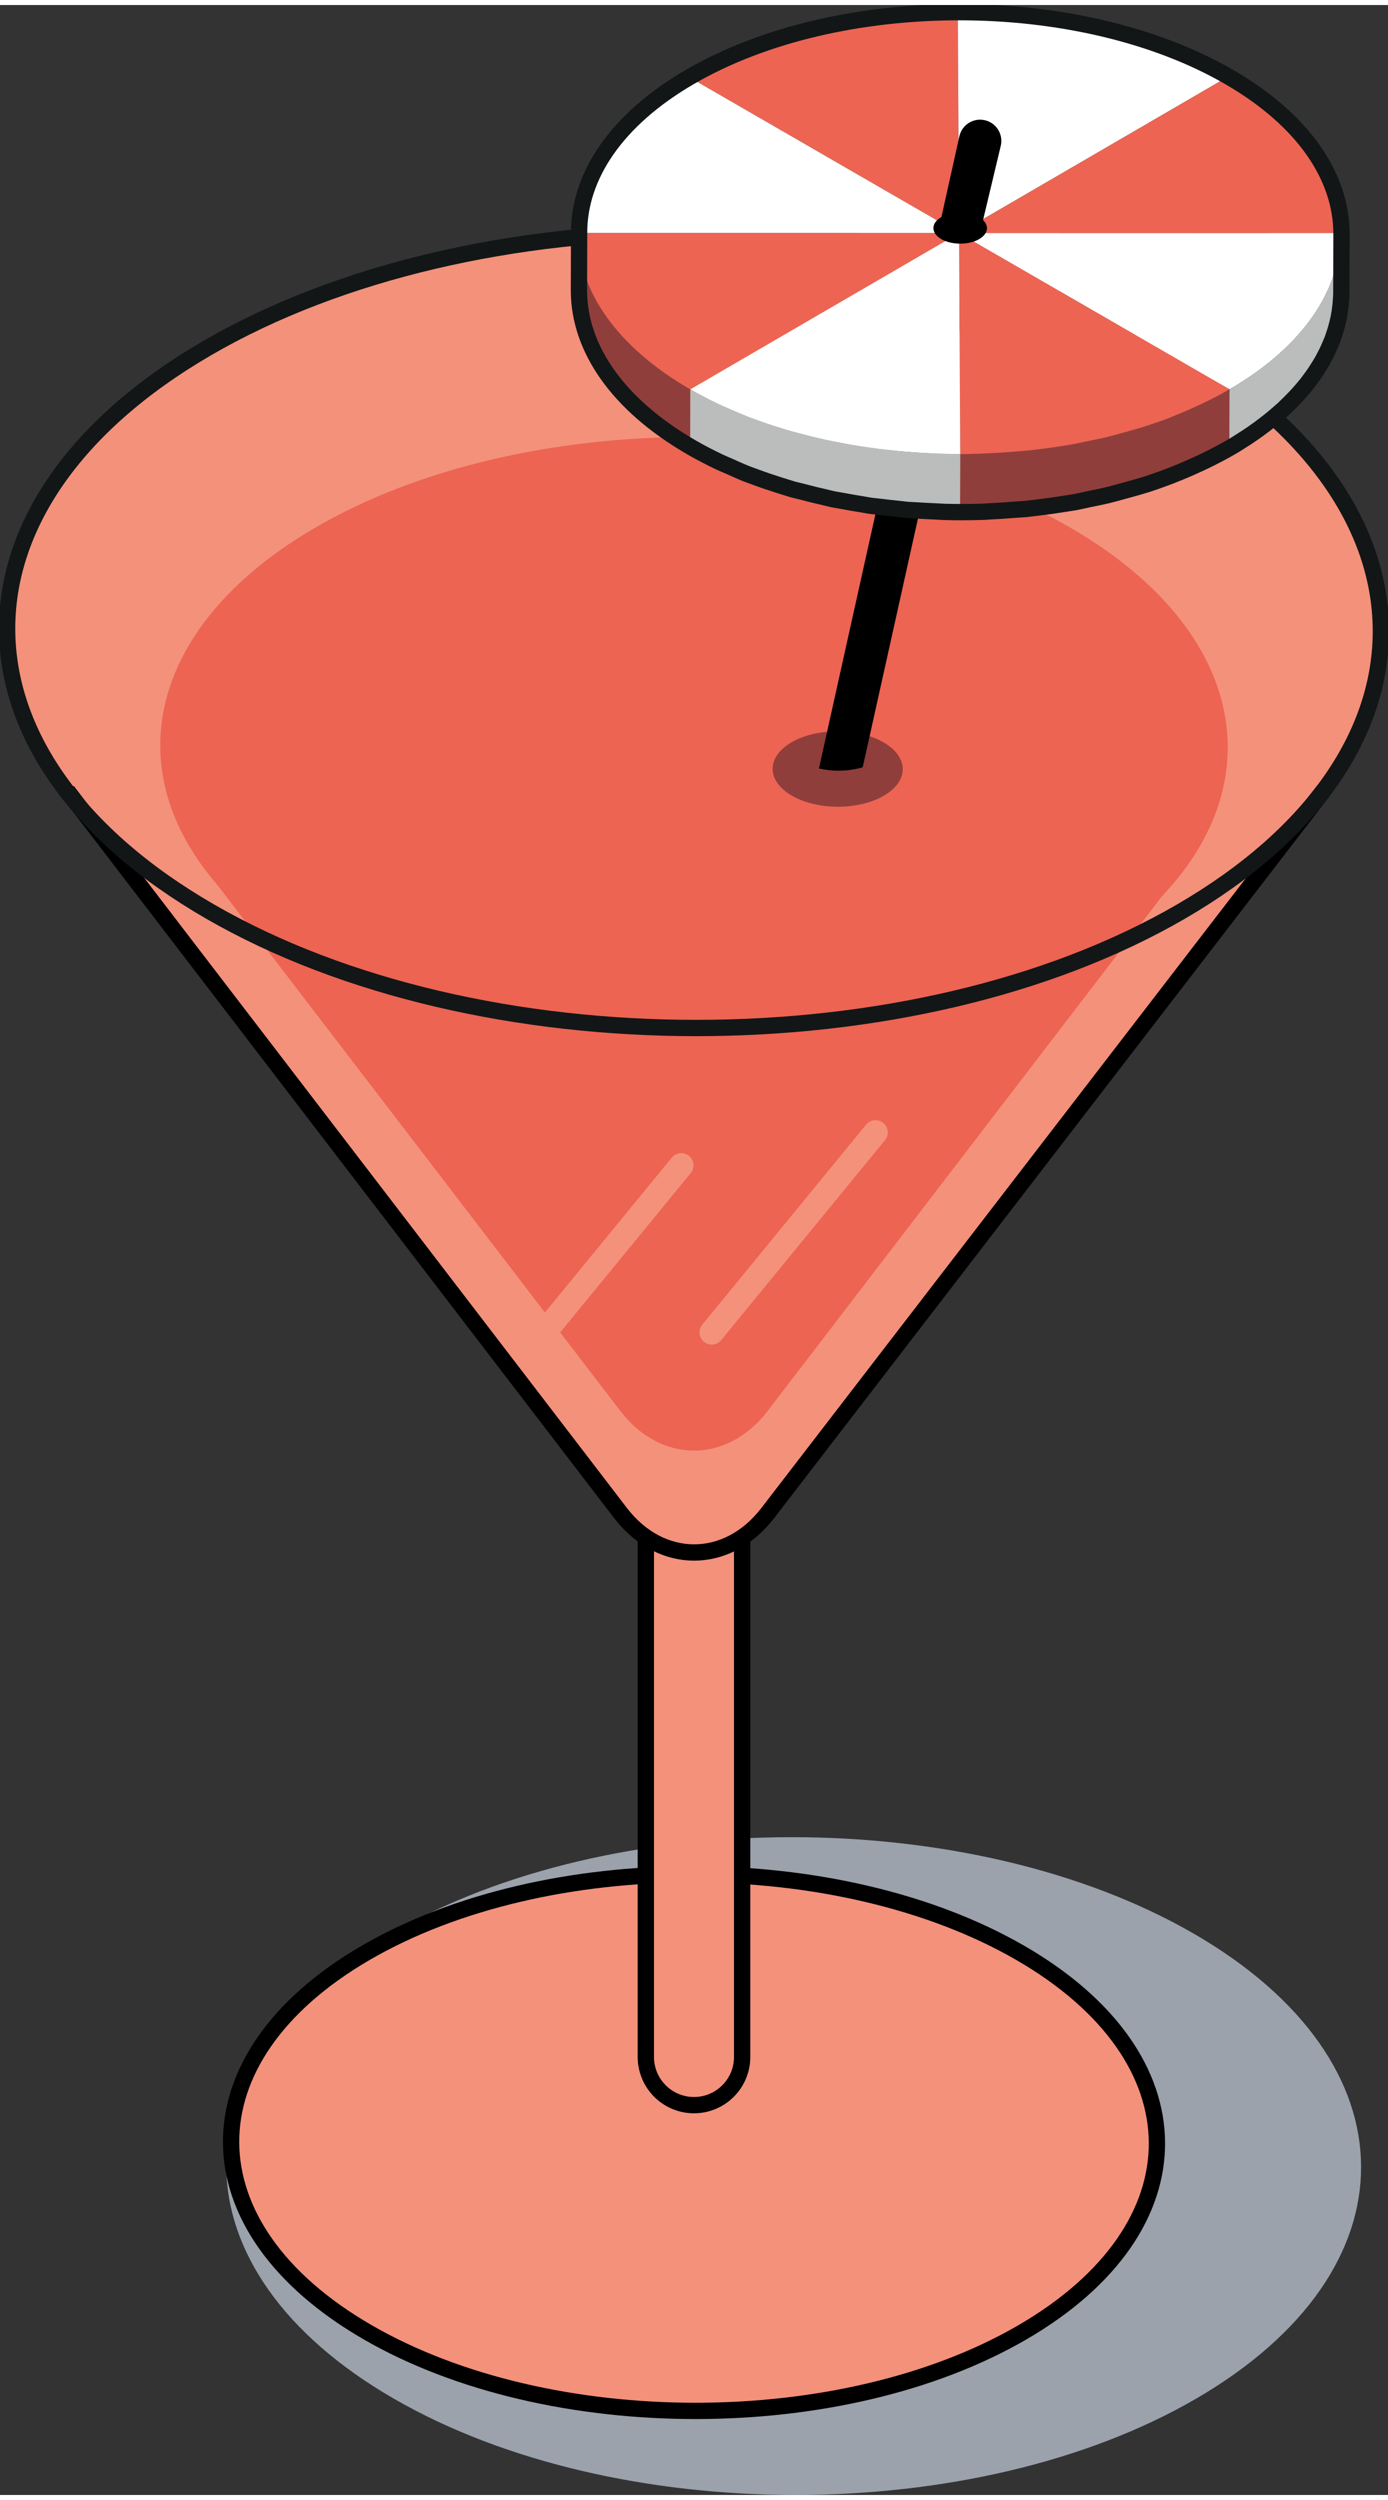
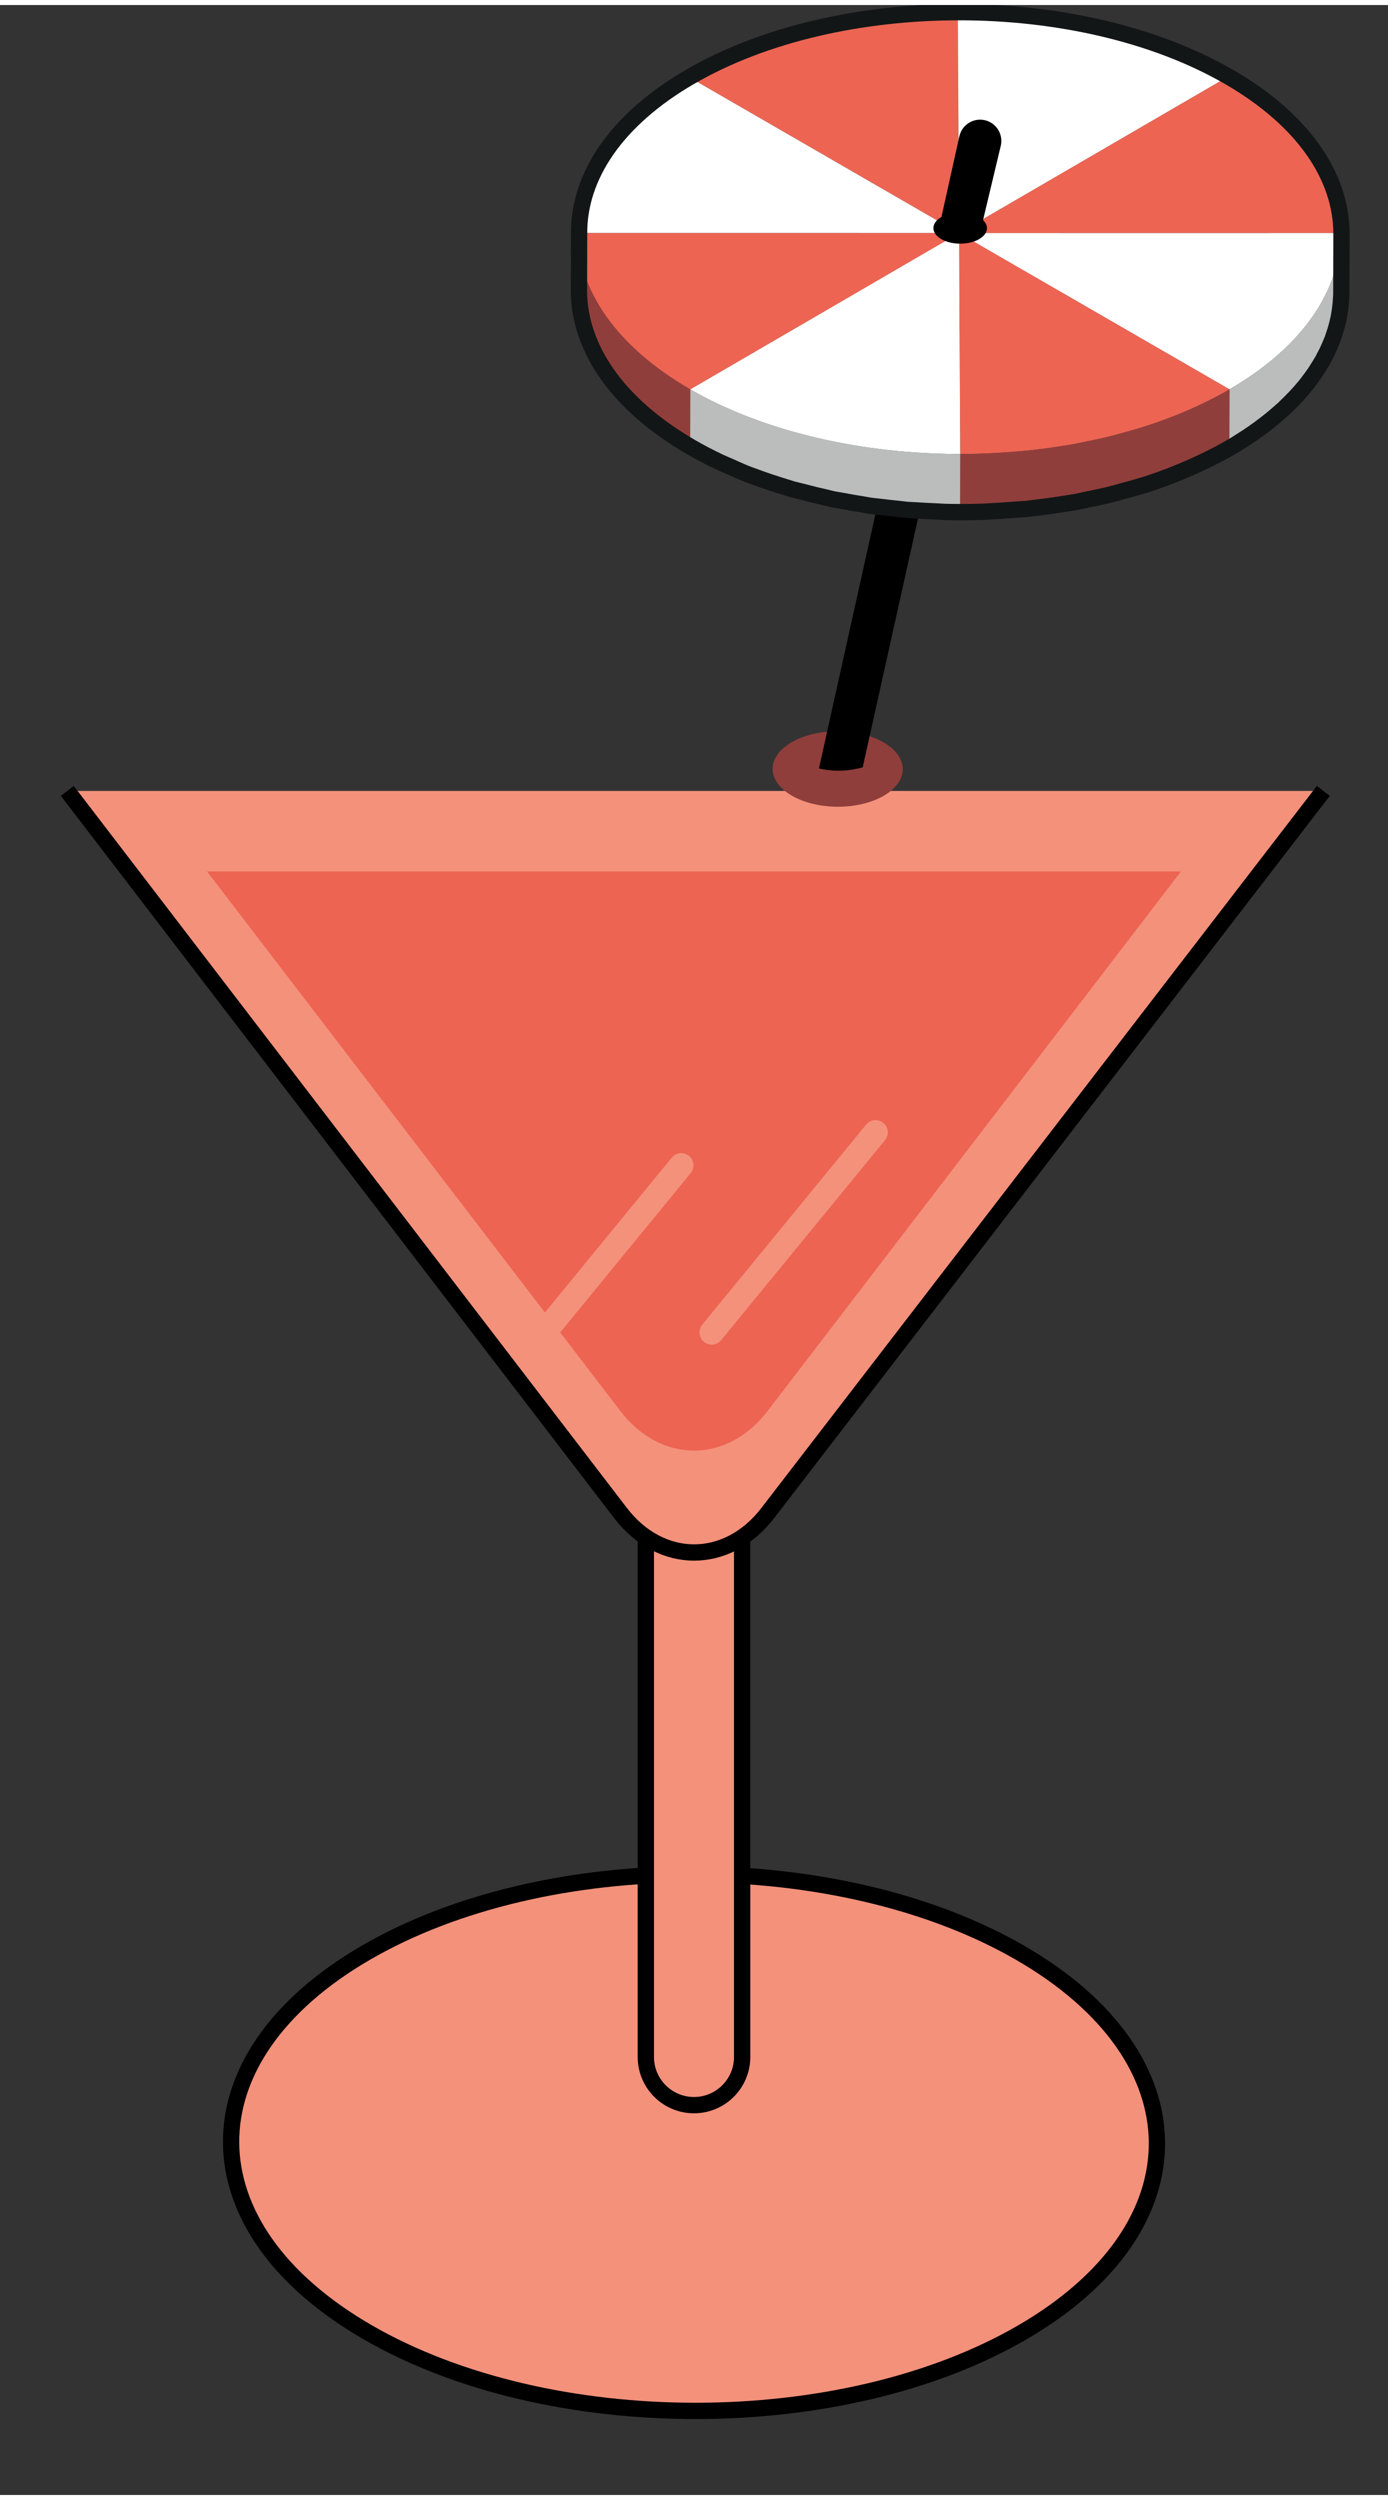
<svg xmlns="http://www.w3.org/2000/svg" xmlns:xlink="http://www.w3.org/1999/xlink" version="1.1" id="Layer_1" x="0px" y="0px" viewBox="0 0 85.184 152.714" enable-background="new 0 0 85.184 152.714" xml:space="preserve" width="85" height="153">
  <rect x="0" y="0" width="85.184" height="152.714" fill="#333333" stroke="none" />
  <g>
    <g>
      <defs>
-         <rect id="XMLID_60_" y="0" width="85.184" height="152.714" />
-       </defs>
+         </defs>
      <clipPath id="XMLID_64_">
        <use xlink:href="#XMLID_60_" overflow="visible" />
      </clipPath>
      <path id="XMLID_62_" clip-path="url(#XMLID_64_)" fill="#9BA2AC" d="M73.251,118.28c13.646,7.879,13.718,20.647,0.16,28.525        c-13.557,7.878-35.598,7.878-49.246,0c-13.646-7.878-13.718-20.646-0.16-28.525C37.562,110.401,59.604,110.4,73.251,118.28        L73.251,118.28z" />
      <path id="XMLID_61_" clip-path="url(#XMLID_64_)" fill="#F4917B" d="M72.299,21.056c16.52,9.538,16.608,24.999,0.202,34.532        c-16.411,9.538-43.106,9.538-59.625,0.002C-3.635,46.057-3.722,30.594,12.69,21.056C29.094,11.523,55.789,11.523,72.299,21.056        L72.299,21.056z" />
    </g>
    <path id="XMLID_59_" fill="#F4917B" d="M62.613,119.464c11.133,6.427,11.192,16.848,0.137,23.272       c-11.061,6.429-29.051,6.429-40.183,0.001c-11.129-6.424-11.187-16.845-0.126-23.272C33.495,113.039,51.486,113.039,62.613,119.464       L62.613,119.464z" />
    <g>
      <defs>
        <rect id="XMLID_57_" y="0" width="85.184" height="152.714" />
      </defs>
      <clipPath id="XMLID_65_">
        <use xlink:href="#XMLID_57_" overflow="visible" />
      </clipPath>
      <path id="XMLID_58_" clip-path="url(#XMLID_65_)" fill="none" stroke="#000001" stroke-miterlimit="10" d="M62.613,119.464        c11.133,6.427,11.192,16.848,0.137,23.272c-11.061,6.429-29.051,6.429-40.183,0.001c-11.129-6.424-11.187-16.845-0.126-23.272        C33.495,113.039,51.486,113.039,62.613,119.464L62.613,119.464z" />
    </g>
    <path id="XMLID_56_" fill="#F4917B" d="M45.547,125.849c0,1.632-1.323,2.956-2.956,2.956l0,0c-1.631,0-2.955-1.324-2.955-2.956       V60.471c0-1.632,1.323-2.955,2.955-2.955l0,0c1.632,0,2.956,1.323,2.956,2.955V125.849L45.547,125.849z" />
    <path id="XMLID_55_" fill="none" stroke="#000001" stroke-miterlimit="10" d="M45.547,125.849c0,1.632-1.323,2.956-2.956,2.956l0,0       c-1.631,0-2.955-1.324-2.955-2.956V60.471c0-1.632,1.323-2.955,2.955-2.955l0,0c1.632,0,2.956,1.323,2.956,2.955V125.849       L45.547,125.849z" />
    <path id="XMLID_54_" fill="#F4917B" d="M81.214,48.2l-34.09,44.284c-2.493,3.239-6.567,3.235-9.053-0.009L4.131,48.2" />
    <g>
      <defs>
        <rect id="XMLID_52_" y="0" width="85.184" height="152.714" />
      </defs>
      <clipPath id="XMLID_66_">
        <use xlink:href="#XMLID_52_" overflow="visible" />
      </clipPath>
      <path id="XMLID_53_" clip-path="url(#XMLID_66_)" fill="none" stroke="#000001" stroke-miterlimit="10" d="M81.214,48.2        l-34.09,44.284c-2.493,3.239-6.567,3.235-9.053-0.009L4.131,48.2" />
    </g>
    <path id="XMLID_51_" fill="#ED6453" d="M72.478,53.139l-25.366,33.09c-2.486,3.243-6.555,3.243-9.041,0l-25.366-33.09" />
-     <path id="XMLID_50_" fill="#ED6453" d="M65.676,32.047c12.837,7.412,12.905,19.426,0.158,26.835c-12.753,7.41-33.496,7.41-46.332,0       C6.671,51.474,6.603,39.459,19.357,32.047C32.104,24.639,52.846,24.639,65.676,32.047L65.676,32.047z" />
    <g>
      <defs>
-         <rect id="XMLID_48_" y="0" width="85.184" height="152.714" />
-       </defs>
+         </defs>
      <clipPath id="XMLID_67_">
        <use xlink:href="#XMLID_48_" overflow="visible" />
      </clipPath>
      <path id="XMLID_49_" clip-path="url(#XMLID_67_)" fill="none" stroke="#121617" stroke-miterlimit="10" d="M72.299,21.056        c16.52,9.538,16.608,24.999,0.202,34.532c-16.411,9.538-43.106,9.538-59.625,0.002C-3.635,46.057-3.722,30.594,12.69,21.056        C29.094,11.523,55.789,11.523,72.299,21.056L72.299,21.056z" />
    </g>
    <path fill="none" stroke="#F4917B" stroke-width="1.5" stroke-linecap="round" stroke-linejoin="round" stroke-miterlimit="10" d="       M53.735,69.143L43.68,81.41 M41.808,71.167l-7.991,9.749" />
    <g>
      <defs>
        <polygon id="XMLID_44_" points="45.762,46.854 51.388,43.585 57.056,46.858 51.431,50.127 45.762,46.854    " />
      </defs>
      <clipPath id="XMLID_68_">
        <use xlink:href="#XMLID_44_" overflow="visible" />
      </clipPath>
      <path id="XMLID_45_" clip-path="url(#XMLID_68_)" fill="#903E3B" d="M54.222,45.222c-1.561-0.902-4.091-0.905-5.643-0.003        c-1.557,0.905-1.544,2.371,0.019,3.273c1.567,0.905,4.091,0.905,5.649,0C55.797,47.589,55.79,46.127,54.222,45.222" />
    </g>
    <path id="XMLID_43_" fill="#000001" d="M60.433,7.062c-0.703-0.156-1.399,0.288-1.555,0.99l-8.761,39.415h2.67l8.636-38.85       C61.578,7.915,61.136,7.218,60.433,7.062L60.433,7.062z" />
    <polygon id="XMLID_42_" fill="#89584D" points="58.859,13.99 58.849,17.551 58.773,3.998 58.783,0.437 58.859,13.99  " />
    <path id="XMLID_41_" fill="#ED6453" d="M58.783,0.437l0.076,13.553L42.262,4.408C46.819,1.761,52.794,0.44,58.783,0.437       L58.783,0.437z" />
    <path id="XMLID_40_" fill="#FFFFFF" d="M75.346,4.408L58.859,13.99L58.783,0.437C64.766,0.437,70.761,1.761,75.346,4.408       L75.346,4.408z" />
    <polygon id="XMLID_39_" fill="#915E52" points="58.859,13.99 58.849,17.551 42.253,7.969 42.262,4.408 58.859,13.99  " />
    <polygon id="XMLID_38_" fill="#C17969" points="75.346,4.408 75.337,7.969 58.849,17.551 58.859,13.99 75.346,4.408  " />
    <path id="XMLID_37_" fill="#ED6453" d="M75.346,4.408c4.58,2.644,6.886,6.113,6.904,9.578L58.859,13.99L75.346,4.408L75.346,4.408z       " />
    <polygon id="XMLID_36_" fill="#B27062" points="82.25,13.987 82.241,17.548 58.849,17.551 58.859,13.99 82.25,13.987  " />
    <path id="XMLID_35_" fill="#FFFFFF" d="M42.262,4.408l16.596,9.581l-23.398,0C35.447,10.521,37.708,7.056,42.262,4.408       L42.262,4.408z" />
    <polygon id="XMLID_34_" fill="#915E52" points="75.454,23.572 75.445,27.133 58.849,17.551 58.859,13.99 75.454,23.572  " />
    <polygon id="XMLID_33_" fill="#B27062" points="58.859,13.99 58.849,17.551 35.451,17.551 35.461,13.99 58.859,13.99  " />
    <path id="XMLID_32_" fill="#FFFFFF" d="M82.25,13.987c0.02,3.472-2.241,6.937-6.796,9.585L58.859,13.99L82.25,13.987L82.25,13.987z       " />
    <path id="XMLID_31_" fill="#BABDBC" d="M82.235,14.447c-0.007,0.114-0.014,0.227-0.026,0.34c-0.01,0.107-0.022,0.214-0.038,0.321       c-0.015,0.113-0.032,0.226-0.053,0.34c-0.02,0.108-0.041,0.215-0.065,0.322c-0.025,0.111-0.051,0.221-0.081,0.332       c-0.028,0.106-0.058,0.212-0.091,0.318c-0.033,0.111-0.07,0.221-0.109,0.331c-0.036,0.105-0.075,0.209-0.116,0.313       c-0.046,0.117-0.096,0.234-0.148,0.351c-0.044,0.099-0.089,0.198-0.137,0.297c-0.057,0.118-0.119,0.235-0.182,0.352       c-0.051,0.095-0.102,0.191-0.157,0.286c-0.082,0.141-0.171,0.281-0.26,0.421c-0.052,0.081-0.102,0.162-0.156,0.242       c-0.111,0.162-0.229,0.322-0.351,0.482c-0.043,0.055-0.08,0.111-0.124,0.166c-0.19,0.241-0.395,0.479-0.612,0.715       c-0.054,0.059-0.112,0.117-0.167,0.175c-0.172,0.181-0.352,0.359-0.538,0.536c-0.079,0.075-0.159,0.149-0.241,0.223       c-0.113,0.103-0.23,0.205-0.35,0.307c-0.102,0.087-0.205,0.173-0.311,0.259c-0.121,0.099-0.247,0.197-0.374,0.294       c-0.113,0.086-0.225,0.171-0.34,0.255c-0.131,0.095-0.265,0.189-0.402,0.283c-0.119,0.083-0.241,0.165-0.365,0.247       c-0.142,0.093-0.288,0.185-0.435,0.277c-0.183,0.113-0.364,0.228-0.554,0.339l-0.009,3.561c0.108-0.063,0.215-0.127,0.321-0.19       c0.082-0.05,0.159-0.102,0.239-0.153c0.144-0.089,0.287-0.179,0.425-0.27c0.128-0.084,0.251-0.168,0.374-0.253       c0.133-0.092,0.266-0.185,0.394-0.279c0.118-0.086,0.232-0.173,0.346-0.26c0.125-0.096,0.247-0.191,0.367-0.288       c0.11-0.089,0.217-0.179,0.322-0.269c0.113-0.097,0.225-0.194,0.334-0.292c0.044-0.04,0.093-0.079,0.136-0.119       c0.042-0.039,0.078-0.08,0.119-0.119c0.182-0.172,0.356-0.346,0.523-0.522c0.059-0.062,0.119-0.122,0.177-0.184       c0.215-0.234,0.419-0.471,0.608-0.711c0.005-0.007,0.013-0.015,0.019-0.022c0.041-0.052,0.076-0.106,0.116-0.159       c0.118-0.155,0.233-0.31,0.34-0.467c0.056-0.083,0.107-0.166,0.161-0.249c0.089-0.138,0.176-0.276,0.257-0.416       c0.019-0.033,0.041-0.065,0.06-0.098c0.036-0.062,0.063-0.125,0.097-0.187c0.063-0.118,0.125-0.235,0.183-0.354       c0.047-0.098,0.091-0.196,0.135-0.294c0.053-0.119,0.104-0.239,0.152-0.36c0.017-0.045,0.039-0.089,0.056-0.134       c0.021-0.054,0.034-0.109,0.053-0.163c0.041-0.116,0.08-0.232,0.116-0.349c0.031-0.1,0.06-0.201,0.085-0.301       c0.032-0.116,0.06-0.233,0.085-0.35c0.012-0.052,0.027-0.102,0.038-0.154c0.01-0.05,0.015-0.1,0.024-0.15       c0.022-0.119,0.041-0.239,0.056-0.359c0.014-0.101,0.026-0.201,0.036-0.302c0.012-0.12,0.02-0.24,0.026-0.36       c0.003-0.058,0.011-0.116,0.013-0.174c0.003-0.092,0.004-0.183,0.003-0.275l0.009-3.561C82.252,14.14,82.243,14.294,82.235,14.447       L82.235,14.447z" />
    <path id="XMLID_30_" fill="#903E3B" d="M42.371,23.572l-0.009,3.561c-4.585-2.647-6.891-6.116-6.91-9.581l0.01-3.561       C35.481,17.456,37.786,20.924,42.371,23.572L42.371,23.572z" />
    <g>
      <defs>
        <path id="XMLID_28_" d="M42.371,23.572l-0.009,3.561c-4.585-2.647-6.891-6.116-6.91-9.581l0.01-3.561         C35.481,17.456,37.786,20.924,42.371,23.572L42.371,23.572z" />
      </defs>
      <clipPath id="XMLID_69_">
        <use xlink:href="#XMLID_28_" overflow="visible" />
      </clipPath>
      <path id="XMLID_29_" clip-path="url(#XMLID_69_)" fill="#903E3B" d="M42.371,23.572l-0.009,3.561        c-4.585-2.647-6.891-6.116-6.91-9.581l0.01-3.561C35.481,17.456,37.786,20.924,42.371,23.572" />
    </g>
    <polygon id="XMLID_27_" fill="#C17969" points="58.859,13.99 58.849,17.551 42.361,27.133 42.371,23.572 58.859,13.99  " />
    <path id="XMLID_26_" fill="#ED6453" d="M58.859,13.99l-16.488,9.582c-4.585-2.648-6.89-6.116-6.91-9.581L58.859,13.99L58.859,13.99       z" />
    <path id="XMLID_25_" fill="#ED6453" d="M58.859,13.99l16.596,9.582c-4.555,2.647-10.532,3.968-16.525,3.968L58.859,13.99       L58.859,13.99z" />
    <path id="XMLID_24_" fill="#903E3B" d="M73.42,28.171c0.149-0.069,0.298-0.137,0.445-0.208c0.541-0.262,1.072-0.535,1.58-0.83       l0.009-3.561c-0.508,0.295-1.038,0.567-1.578,0.828c-0.148,0.072-0.299,0.142-0.449,0.211c-0.464,0.213-0.937,0.416-1.42,0.606       c-0.097,0.038-0.191,0.08-0.288,0.117c-0.556,0.212-1.127,0.404-1.706,0.585c-0.374,0.116-0.757,0.218-1.139,0.322       c-0.319,0.087-0.634,0.18-0.957,0.258c-0.395,0.095-0.799,0.173-1.2,0.255c-0.338,0.069-0.671,0.146-1.014,0.206       c-0.128,0.022-0.258,0.041-0.386,0.061c-0.541,0.089-1.087,0.166-1.636,0.231c-0.154,0.018-0.307,0.038-0.462,0.055       c-0.319,0.034-0.643,0.054-0.964,0.081c-0.519,0.043-1.038,0.081-1.561,0.103c-0.588,0.026-1.177,0.049-1.767,0.049l-0.01,3.561       c0.462,0,0.923-0.008,1.384-0.023c0.128-0.004,0.253-0.02,0.38-0.025c0.527-0.023,1.05-0.061,1.574-0.104       c0.213-0.018,0.428-0.022,0.642-0.043c0.102-0.01,0.205-0.026,0.307-0.037c0.159-0.017,0.317-0.037,0.475-0.057       c0.543-0.065,1.081-0.141,1.617-0.228c0.133-0.022,0.268-0.041,0.4-0.064c0.064-0.011,0.128-0.019,0.191-0.03       c0.272-0.049,0.535-0.116,0.804-0.171c0.407-0.083,0.817-0.163,1.216-0.259c0.319-0.077,0.628-0.168,0.942-0.253       c0.388-0.106,0.776-0.208,1.157-0.327c0.07-0.022,0.144-0.038,0.214-0.061c0.504-0.162,0.999-0.338,1.487-0.523       c0.097-0.037,0.191-0.079,0.288-0.117C72.483,28.588,72.956,28.385,73.42,28.171L73.42,28.171z" />
    <polygon id="XMLID_23_" fill="#89584D" points="58.93,27.54 58.919,31.101 58.849,17.551 58.859,13.99 58.93,27.54  " />
    <path id="XMLID_22_" fill="#FFFFFF" d="M58.859,13.99l0.071,13.55c-5.983,0-11.979-1.324-16.559-3.968L58.859,13.99L58.859,13.99z" />
    <path id="XMLID_21_" fill="#BABDBC" d="M57.322,27.495c-0.392-0.015-0.783-0.036-1.174-0.063c-0.366-0.025-0.73-0.056-1.095-0.091       c-0.385-0.038-0.769-0.08-1.151-0.129c-0.355-0.045-0.709-0.095-1.061-0.15c-0.41-0.064-0.817-0.136-1.222-0.213       c-0.326-0.062-0.65-0.126-0.972-0.197c-0.492-0.107-0.978-0.229-1.46-0.357c-0.312-0.083-0.629-0.16-0.937-0.251       c-0.162-0.048-0.322-0.1-0.483-0.15c-0.486-0.152-0.962-0.316-1.433-0.49c-0.131-0.049-0.265-0.094-0.396-0.144       c-0.416-0.161-0.819-0.341-1.222-0.519c-0.208-0.092-0.423-0.176-0.627-0.273c-0.591-0.28-1.166-0.578-1.718-0.897l-0.009,3.561       c0.552,0.319,1.128,0.617,1.718,0.898c0.196,0.093,0.403,0.173,0.602,0.262c0.357,0.158,0.708,0.322,1.075,0.467       c0.058,0.023,0.119,0.042,0.177,0.065c0.125,0.048,0.251,0.09,0.376,0.137c0.474,0.176,0.956,0.34,1.448,0.494       c0.16,0.05,0.32,0.102,0.483,0.15c0.113,0.033,0.222,0.072,0.336,0.104c0.195,0.055,0.398,0.093,0.594,0.146       c0.486,0.129,0.973,0.251,1.469,0.36c0.13,0.029,0.256,0.067,0.387,0.095c0.188,0.039,0.382,0.063,0.573,0.1       c0.41,0.078,0.822,0.15,1.238,0.215c0.167,0.026,0.33,0.063,0.498,0.087c0.181,0.026,0.365,0.038,0.548,0.061       c0.387,0.049,0.774,0.092,1.164,0.13c0.188,0.018,0.372,0.047,0.56,0.063c0.174,0.015,0.35,0.016,0.524,0.028       c0.394,0.027,0.787,0.047,1.182,0.063c0.197,0.008,0.393,0.026,0.591,0.032c0.338,0.009,0.676,0.013,1.014,0.013l0.01-3.561       C58.393,27.54,57.858,27.516,57.322,27.495L57.322,27.495z" />
    <g>
      <defs>
        <rect id="XMLID_19_" y="0" width="85.184" height="152.714" />
      </defs>
      <clipPath id="XMLID_70_">
        <use xlink:href="#XMLID_19_" overflow="visible" />
      </clipPath>
      <path id="XMLID_20_" clip-path="url(#XMLID_70_)" fill="none" stroke="#121617" stroke-miterlimit="10" d="M75.425,4.408        c-4.585-2.648-10.58-3.971-16.563-3.971c-5.989,0.003-11.964,1.324-16.52,3.971c-4.555,2.648-6.816,6.113-6.801,9.582l-0.01,3.561        c0.02,3.465,2.325,6.934,6.91,9.581c0.552,0.319,1.128,0.617,1.718,0.898c0.196,0.093,0.403,0.173,0.602,0.262        c0.357,0.158,0.708,0.322,1.075,0.467c0.058,0.023,0.119,0.042,0.177,0.065c0.125,0.048,0.251,0.09,0.376,0.137        c0.474,0.176,0.957,0.34,1.448,0.494c0.16,0.05,0.32,0.102,0.483,0.15c0.113,0.033,0.222,0.072,0.336,0.104        c0.194,0.055,0.398,0.093,0.594,0.146c0.485,0.129,0.973,0.251,1.469,0.36c0.13,0.029,0.256,0.067,0.387,0.095        c0.188,0.039,0.382,0.063,0.572,0.1c0.41,0.078,0.822,0.15,1.238,0.215c0.167,0.026,0.33,0.063,0.498,0.087        c0.181,0.026,0.365,0.038,0.548,0.061c0.387,0.049,0.774,0.092,1.164,0.13c0.188,0.018,0.372,0.047,0.56,0.063        c0.174,0.015,0.35,0.016,0.524,0.028c0.394,0.027,0.787,0.047,1.182,0.063c0.197,0.008,0.393,0.026,0.591,0.032        c0.338,0.009,0.676,0.013,1.014,0.013c0.462,0,0.923-0.008,1.384-0.023c0.128-0.004,0.253-0.02,0.38-0.025        c0.526-0.023,1.05-0.061,1.574-0.104c0.213-0.018,0.428-0.022,0.642-0.043c0.102-0.01,0.205-0.026,0.307-0.037        c0.159-0.017,0.317-0.037,0.475-0.057c0.543-0.065,1.081-0.141,1.617-0.228c0.133-0.022,0.268-0.041,0.4-0.064        c0.064-0.011,0.128-0.019,0.191-0.03c0.272-0.049,0.535-0.116,0.804-0.171c0.407-0.083,0.816-0.163,1.216-0.259        c0.319-0.077,0.628-0.168,0.942-0.253c0.388-0.106,0.776-0.208,1.157-0.327c0.07-0.022,0.144-0.038,0.214-0.061        c0.504-0.162,0.999-0.338,1.487-0.523c0.097-0.037,0.191-0.079,0.288-0.117c0.485-0.19,0.958-0.393,1.422-0.608        c0.149-0.069,0.298-0.137,0.445-0.208c0.541-0.262,1.072-0.535,1.58-0.83c0.107-0.063,0.215-0.127,0.321-0.19        c0.082-0.05,0.159-0.102,0.239-0.153c0.144-0.089,0.287-0.179,0.425-0.27c0.128-0.084,0.251-0.168,0.374-0.253        c0.133-0.092,0.266-0.185,0.394-0.279c0.118-0.086,0.232-0.173,0.346-0.26c0.125-0.096,0.247-0.191,0.367-0.288        c0.11-0.089,0.217-0.179,0.323-0.269c0.113-0.097,0.225-0.194,0.334-0.292c0.044-0.04,0.093-0.079,0.137-0.119        c0.042-0.039,0.078-0.08,0.119-0.119c0.182-0.172,0.356-0.346,0.523-0.522c0.059-0.062,0.119-0.122,0.177-0.184        c0.215-0.234,0.419-0.471,0.608-0.711c0.005-0.007,0.013-0.015,0.019-0.022c0.041-0.052,0.076-0.106,0.116-0.159        c0.118-0.155,0.233-0.31,0.34-0.467c0.056-0.083,0.108-0.166,0.161-0.249c0.089-0.138,0.176-0.276,0.257-0.416        c0.019-0.033,0.041-0.065,0.06-0.098c0.036-0.062,0.063-0.125,0.097-0.187c0.063-0.118,0.125-0.235,0.183-0.354        c0.047-0.098,0.091-0.196,0.135-0.294c0.053-0.119,0.104-0.239,0.152-0.36c0.017-0.045,0.039-0.089,0.056-0.134        c0.02-0.054,0.034-0.109,0.053-0.163c0.041-0.116,0.08-0.232,0.116-0.349c0.031-0.1,0.06-0.201,0.085-0.301        c0.032-0.116,0.06-0.233,0.085-0.35c0.012-0.052,0.027-0.102,0.037-0.154c0.01-0.05,0.015-0.1,0.024-0.15        c0.022-0.119,0.041-0.239,0.056-0.359c0.014-0.101,0.026-0.201,0.036-0.302c0.012-0.12,0.02-0.24,0.026-0.36        c0.003-0.058,0.011-0.116,0.013-0.174c0.003-0.092,0.004-0.183,0.003-0.275l0.009-3.561C82.31,10.521,80.005,7.052,75.425,4.408        L75.425,4.408z" />
    </g>
    <path id="XMLID_18_" fill="#000001" d="M61.423,8.617c0.155-0.702-0.287-1.399-0.99-1.555c-0.703-0.156-1.399,0.288-1.555,0.99       l-1.301,5.852h2.584" />
    <g>
      <defs>
        <polygon id="XMLID_16_" points="56.603,13.684 58.919,12.338 61.25,13.684 58.934,15.03 56.603,13.684    " />
      </defs>
      <clipPath id="XMLID_71_">
        <use xlink:href="#XMLID_16_" overflow="visible" />
      </clipPath>
      <path id="XMLID_17_" clip-path="url(#XMLID_71_)" fill="#000001" d="M60.085,13.011c-0.642-0.37-1.681-0.374-2.324,0        c-0.637,0.37-0.634,0.976,0.008,1.346c0.647,0.373,1.687,0.37,2.324,0C60.735,13.984,60.732,13.385,60.085,13.011" />
    </g>
    <path id="XMLID_15_" fill="#903E3B" d="M49.549,46.586c0,0,1.899,0.938,4.274-0.157c0.45-0.207-0.627,1.509-0.627,1.509H49.96" />
  </g>
</svg>